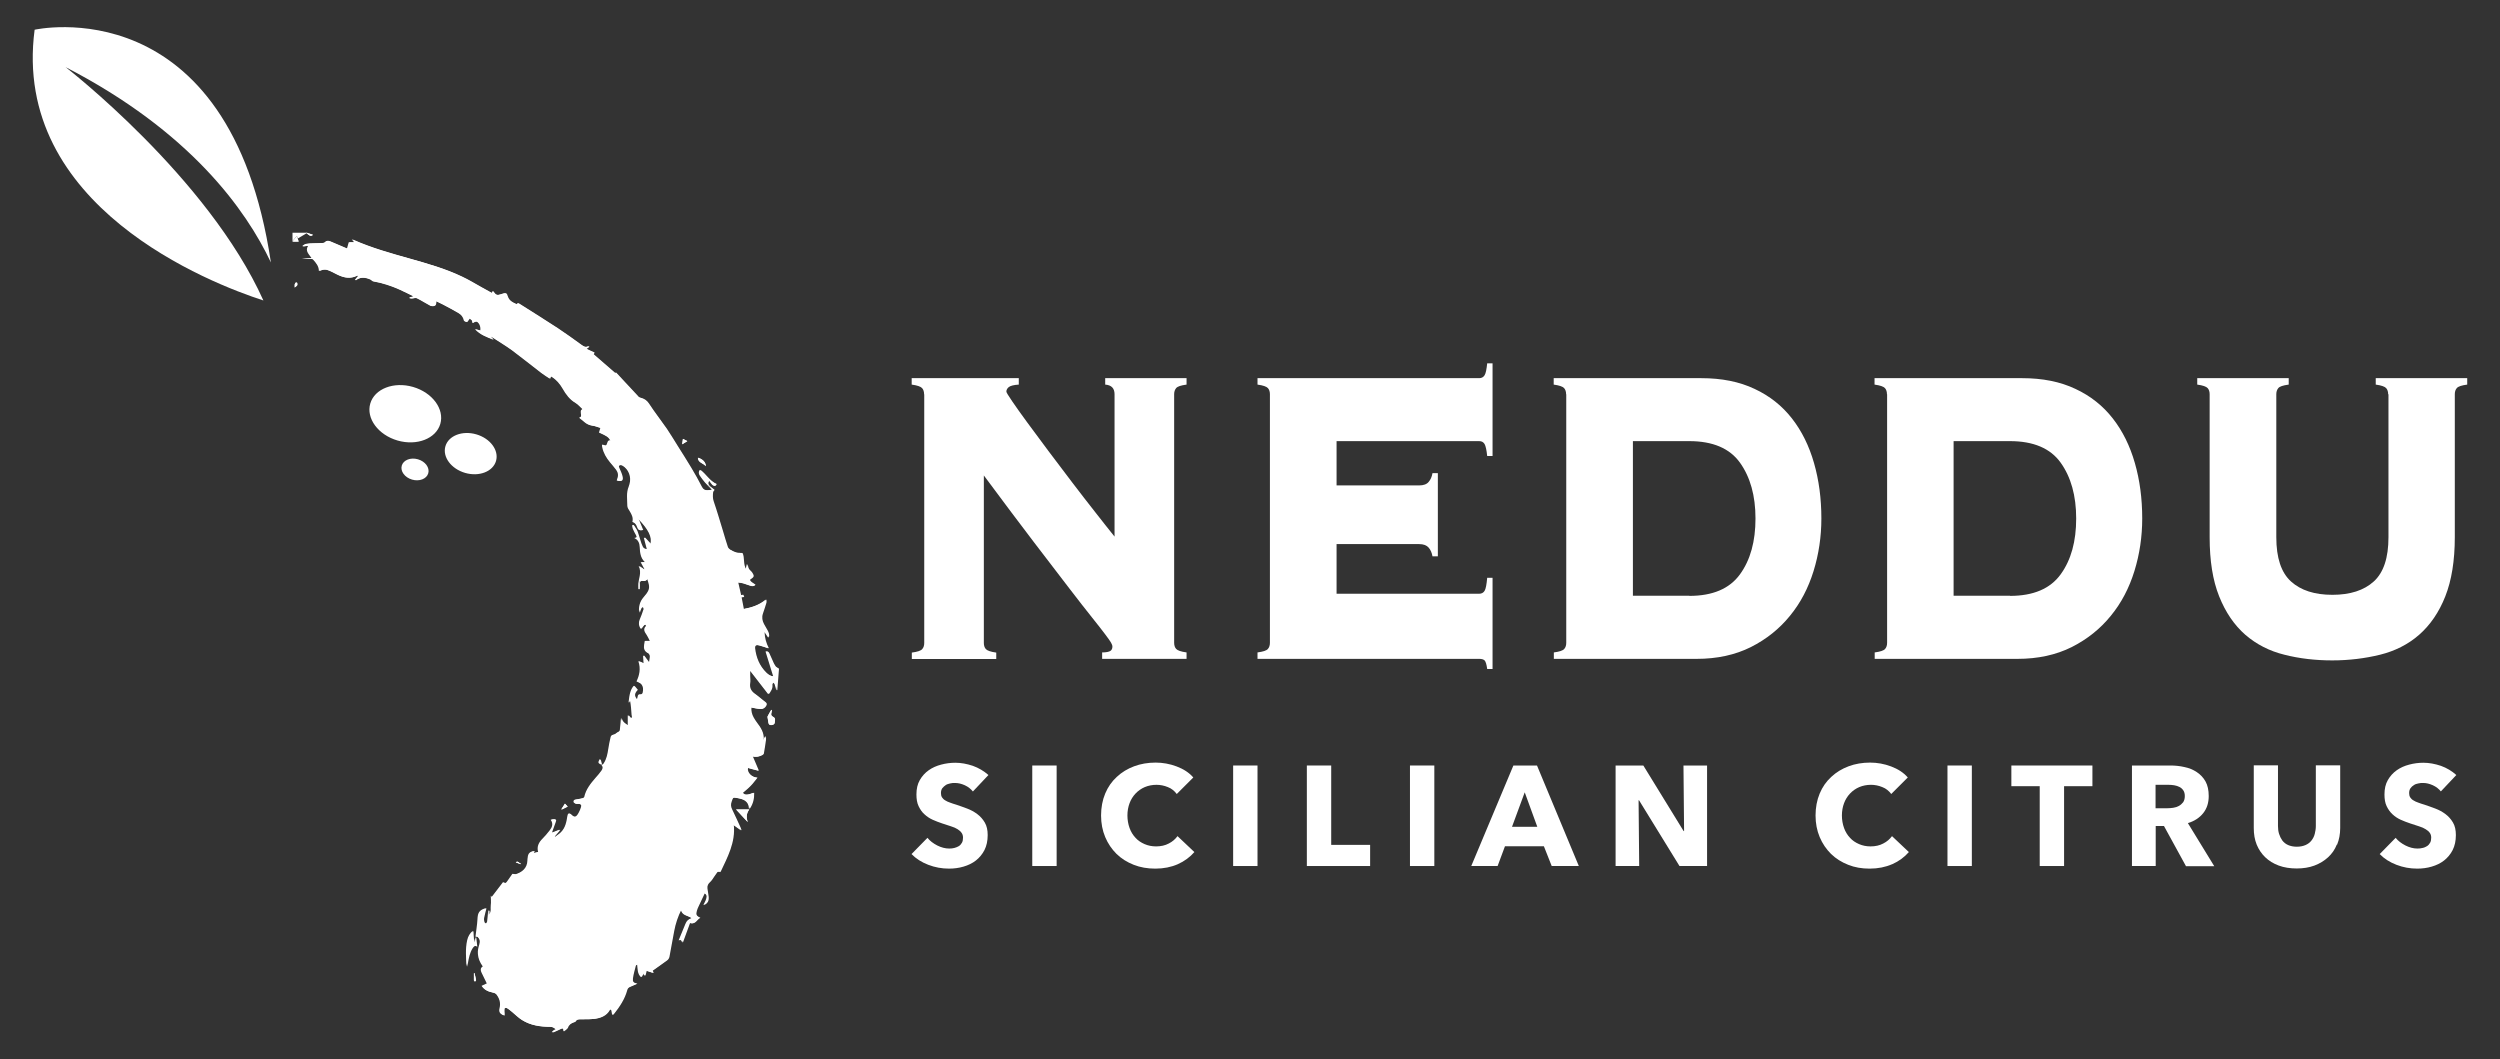
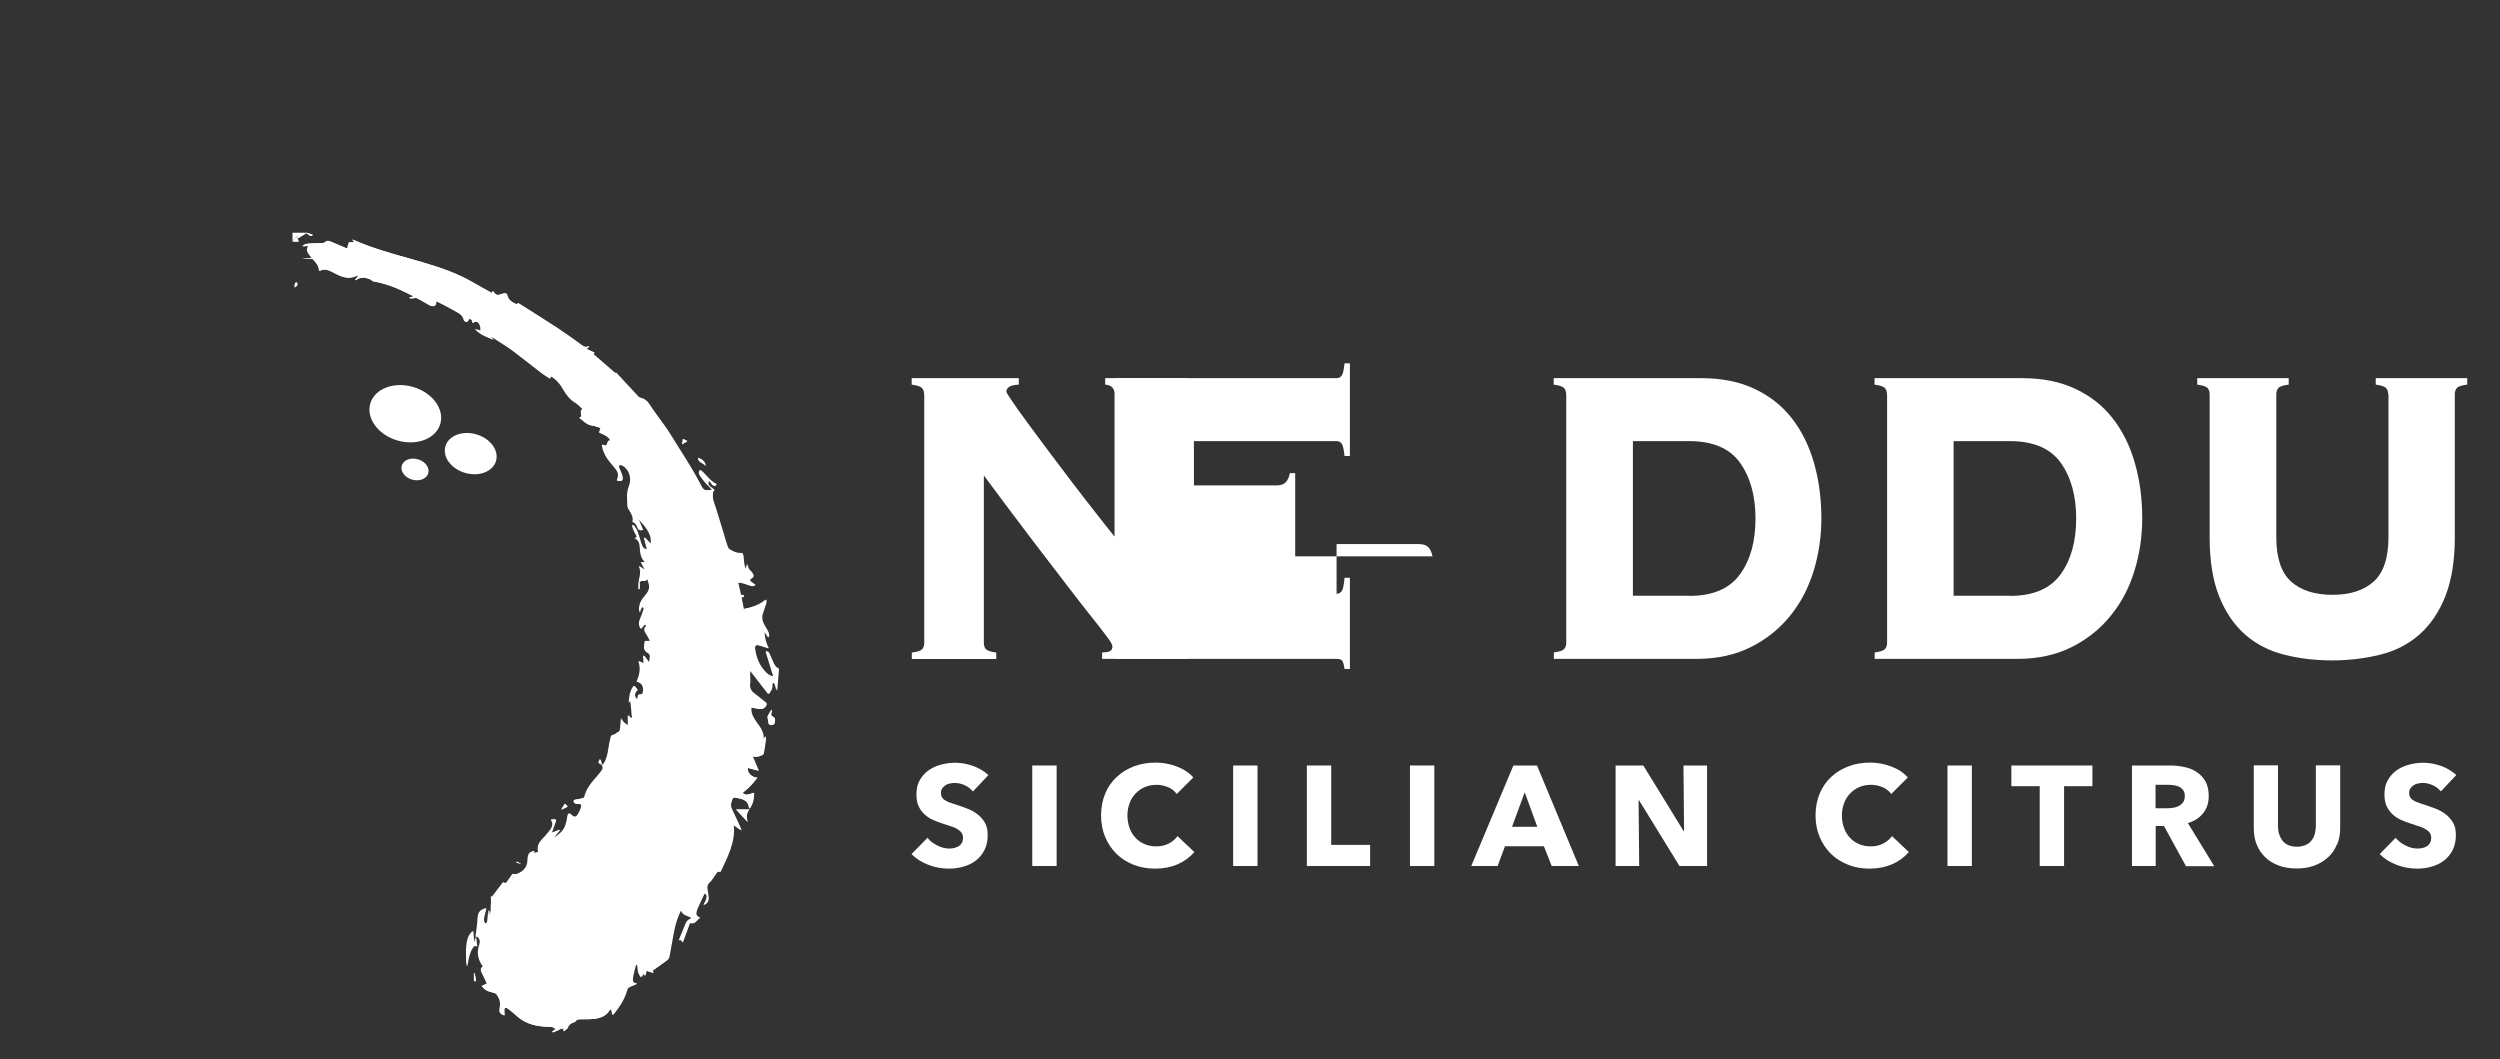
<svg xmlns="http://www.w3.org/2000/svg" viewBox="0 0 163.16 69.13" data-name="Livello 1" id="Livello_1">
  <rect x="0" y="0" width="163.16" height="69.13" fill="#333333" stroke="none" />
  <defs>
    <style>
      .cls-1 {
        fill: #fff;
        stroke-width: 0px;
      }
    </style>
  </defs>
  <g>
    <path d="M60.31,25.73c0-.16-.04-.3-.13-.4s-.31-.18-.68-.23v-.42h6.99v.42c-.33.02-.55.08-.65.16s-.16.18-.16.3c0,.05.12.25.38.63.25.37.58.83.99,1.39.41.56.87,1.18,1.38,1.86.51.68,1.03,1.37,1.55,2.05.52.68,1.02,1.33,1.51,1.95.48.62.9,1.14,1.25,1.58v-9.29c0-.39-.2-.6-.61-.63v-.42h5.31v.42c-.37.05-.59.12-.68.23s-.13.24-.13.4v16.22c0,.16.04.3.13.4.09.1.31.18.68.23v.42h-5.51v-.42c.27,0,.45-.04.54-.1s.13-.16.13-.28c0-.07-.03-.16-.09-.26-.06-.1-.18-.28-.38-.54-.19-.26-.48-.62-.86-1.1s-.88-1.11-1.49-1.91c-.62-.8-1.38-1.8-2.29-2.99-.91-1.19-2-2.65-3.28-4.37v10.93c0,.16.04.3.13.4.09.1.31.18.68.23v.42h-5.51v-.42c.37-.05.59-.12.68-.23.09-.1.13-.24.13-.4v-16.22Z" class="cls-1" />
-     <path d="M93.49,36.31c-.04-.23-.12-.42-.25-.57-.13-.15-.33-.23-.62-.23h-5.39v3.24h9.31c.15,0,.27-.06.35-.19.08-.13.13-.41.17-.85h.35v5.95h-.35c-.04-.3-.1-.49-.17-.56-.08-.07-.19-.1-.35-.1h-14.47v-.42c.37-.05.59-.12.68-.23.09-.1.13-.24.13-.4v-16.22c0-.16-.04-.3-.13-.4s-.31-.18-.68-.23v-.42h14.47c.15,0,.27-.06.35-.19.08-.13.13-.39.17-.78h.35v6.05h-.35c-.04-.39-.1-.66-.17-.78-.08-.13-.19-.19-.35-.19h-9.31v2.89h5.39c.29,0,.5-.08.62-.23.13-.15.21-.34.25-.57h.35v5.43h-.35Z" class="cls-1" />
+     <path d="M93.49,36.31c-.04-.23-.12-.42-.25-.57-.13-.15-.33-.23-.62-.23h-5.39v3.24c.15,0,.27-.06.35-.19.08-.13.13-.41.17-.85h.35v5.95h-.35c-.04-.3-.1-.49-.17-.56-.08-.07-.19-.1-.35-.1h-14.47v-.42c.37-.05.59-.12.68-.23.09-.1.13-.24.13-.4v-16.22c0-.16-.04-.3-.13-.4s-.31-.18-.68-.23v-.42h14.47c.15,0,.27-.06.35-.19.08-.13.13-.39.17-.78h.35v6.05h-.35c-.04-.39-.1-.66-.17-.78-.08-.13-.19-.19-.35-.19h-9.31v2.89h5.39c.29,0,.5-.08.62-.23.13-.15.21-.34.25-.57h.35v5.43h-.35Z" class="cls-1" />
    <path d="M102.21,25.73c0-.16-.04-.3-.13-.4s-.31-.18-.68-.23v-.42h9.63c1.33,0,2.49.23,3.48.7.99.46,1.8,1.11,2.44,1.93.64.82,1.12,1.79,1.44,2.91.32,1.11.48,2.32.48,3.62,0,1.18-.17,2.33-.51,3.43-.34,1.1-.85,2.08-1.54,2.92-.69.85-1.54,1.53-2.55,2.04-1.02.51-2.2.77-3.55.77h-9.31v-.42c.37-.05.59-.12.68-.23.09-.1.13-.24.13-.4v-16.22ZM110.25,38.89c1.53,0,2.63-.47,3.31-1.41.68-.94,1.01-2.15,1.01-3.64s-.34-2.7-1.01-3.64-1.78-1.41-3.31-1.41h-3.68v10.09h3.68Z" class="cls-1" />
    <path d="M123.15,25.73c0-.16-.04-.3-.13-.4s-.31-.18-.68-.23v-.42h9.63c1.33,0,2.49.23,3.48.7.99.46,1.8,1.11,2.44,1.93.64.82,1.12,1.79,1.44,2.91.32,1.11.48,2.32.48,3.62,0,1.18-.17,2.33-.51,3.43-.34,1.1-.85,2.08-1.54,2.92-.69.85-1.54,1.53-2.55,2.04-1.02.51-2.2.77-3.55.77h-9.31v-.42c.37-.05.59-.12.68-.23.09-.1.13-.24.13-.4v-16.22ZM131.18,38.89c1.53,0,2.63-.47,3.31-1.41.68-.94,1.01-2.15,1.01-3.64s-.34-2.7-1.01-3.64-1.78-1.41-3.31-1.41h-3.68v10.09h3.68Z" class="cls-1" />
    <path d="M155.86,25.73c0-.16-.04-.3-.13-.4s-.31-.18-.68-.23v-.42h5.97v.42c-.37.05-.59.12-.68.23-.09.1-.13.24-.13.4v9.33c0,1.53-.21,2.82-.62,3.86s-.99,1.88-1.71,2.51c-.72.63-1.58,1.06-2.55,1.3-.98.24-2.02.37-3.12.37s-2.14-.12-3.12-.37c-.98-.24-1.83-.68-2.55-1.3-.72-.63-1.29-1.46-1.71-2.51s-.62-2.33-.62-3.86v-9.33c0-.16-.04-.3-.13-.4s-.31-.18-.68-.23v-.42h5.97v.42c-.37.05-.59.12-.68.23s-.13.24-.13.4v9.33c0,1.35.32,2.31.96,2.89s1.54.87,2.7.87,2.06-.29,2.7-.87c.64-.58.96-1.54.96-2.89v-9.33Z" class="cls-1" />
  </g>
  <g>
    <path d="M63.5,51.66c-.14-.17-.31-.31-.53-.41-.22-.1-.43-.15-.64-.15-.11,0-.21,0-.32.03s-.21.05-.29.11-.16.12-.22.2c-.06.08-.09.19-.09.32,0,.11.02.2.07.28.05.07.11.14.2.19.09.06.2.11.32.15.12.05.26.09.42.14.22.07.45.16.7.25.24.09.46.21.66.36.2.15.36.33.49.55.13.22.19.49.19.82,0,.38-.07.7-.21.98-.14.27-.33.5-.56.68s-.5.31-.81.4c-.3.09-.62.13-.94.13-.47,0-.92-.08-1.36-.25s-.8-.4-1.09-.7l1.04-1.06c.16.2.37.36.64.5.26.13.52.2.78.2.12,0,.23-.01.34-.04s.21-.07.29-.12c.08-.05.15-.13.2-.22.05-.09.07-.2.07-.33,0-.12-.03-.23-.09-.31-.06-.09-.15-.17-.26-.24-.11-.07-.26-.14-.43-.19-.17-.06-.36-.12-.58-.19-.21-.07-.42-.15-.62-.24-.2-.09-.38-.21-.54-.36-.16-.14-.28-.32-.38-.53s-.14-.46-.14-.76c0-.37.07-.68.22-.94.15-.26.34-.47.58-.64.24-.17.51-.29.82-.37.3-.08.61-.12.92-.12.37,0,.75.07,1.14.2.39.14.72.34,1.02.6l-1.01,1.07Z" class="cls-1" />
    <path d="M67.37,56.52v-6.56h1.59v6.56h-1.59Z" class="cls-1" />
    <path d="M76.87,56.4c-.43.19-.92.29-1.47.29-.51,0-.98-.08-1.41-.25-.43-.17-.8-.4-1.12-.71-.31-.31-.56-.67-.74-1.1-.18-.43-.27-.9-.27-1.41s.09-1,.27-1.43.43-.79.76-1.09c.32-.3.7-.53,1.13-.69.43-.16.9-.24,1.4-.24.46,0,.92.08,1.37.25s.81.4,1.09.72l-1.08,1.08c-.15-.2-.34-.36-.58-.45-.24-.1-.49-.15-.74-.15-.28,0-.53.05-.77.15-.23.1-.43.24-.6.42s-.3.39-.39.63c-.09.24-.14.51-.14.8s.05.57.14.82.22.46.39.64c.16.18.36.31.59.41.23.1.48.15.75.15.31,0,.59-.06.83-.19.24-.12.42-.28.57-.48l1.1,1.04c-.29.33-.65.6-1.08.79Z" class="cls-1" />
    <path d="M80.48,56.52v-6.56h1.59v6.56h-1.59Z" class="cls-1" />
    <path d="M85.29,56.52v-6.56h1.59v5.18h2.54v1.38h-4.14Z" class="cls-1" />
    <path d="M92.02,56.52v-6.56h1.59v6.56h-1.59Z" class="cls-1" />
    <path d="M101.27,56.52l-.51-1.29h-2.54l-.48,1.29h-1.72l2.75-6.56h1.54l2.73,6.56h-1.76ZM99.51,51.71l-.83,2.25h1.65l-.82-2.25Z" class="cls-1" />
    <path d="M109.61,56.52l-2.64-4.29h-.03l.04,4.29h-1.54v-6.56h1.81l2.63,4.28h.03l-.04-4.28h1.54v6.56h-1.8Z" class="cls-1" />
    <path d="M123.49,56.4c-.43.19-.92.29-1.47.29-.51,0-.98-.08-1.4-.25-.43-.17-.8-.4-1.12-.71-.31-.31-.56-.67-.74-1.1s-.27-.9-.27-1.41.09-1,.27-1.43.43-.79.76-1.09c.32-.3.7-.53,1.13-.69.43-.16.9-.24,1.4-.24.46,0,.92.08,1.37.25s.81.4,1.09.72l-1.08,1.08c-.15-.2-.34-.36-.58-.45-.24-.1-.49-.15-.74-.15-.28,0-.53.05-.77.15-.23.1-.43.24-.6.42-.17.18-.3.39-.39.63-.09.24-.14.51-.14.8s.05.57.14.82c.09.25.22.46.39.64.16.18.36.31.59.41.23.1.48.15.75.15.31,0,.59-.06.83-.19.24-.12.42-.28.57-.48l1.1,1.04c-.29.33-.65.6-1.08.79Z" class="cls-1" />
    <path d="M127.1,56.52v-6.56h1.59v6.56h-1.59Z" class="cls-1" />
    <path d="M134.71,51.31v5.21h-1.59v-5.21h-1.85v-1.35h5.29v1.35h-1.85Z" class="cls-1" />
    <path d="M142.66,56.52l-1.43-2.61h-.54v2.61h-1.55v-6.56h2.5c.31,0,.62.03.92.1.3.06.57.17.81.33s.43.36.57.61c.14.25.21.57.21.95,0,.45-.12.82-.36,1.12-.24.3-.57.52-1,.65l1.72,2.81h-1.85ZM142.59,51.96c0-.15-.03-.28-.1-.38-.07-.1-.15-.17-.25-.22-.1-.05-.22-.09-.34-.11-.13-.02-.25-.03-.37-.03h-.85v1.53h.75c.13,0,.26-.01.4-.03s.26-.06.37-.12.2-.14.28-.24c.07-.1.11-.24.11-.41Z" class="cls-1" />
    <path d="M152.51,55.12c-.13.33-.32.6-.57.83-.25.23-.55.41-.89.54-.35.13-.74.19-1.16.19s-.82-.06-1.17-.19c-.35-.13-.64-.31-.88-.54-.24-.23-.43-.51-.56-.83-.13-.32-.19-.68-.19-1.08v-4.09h1.58v3.96c0,.18.02.35.07.51.05.16.12.3.21.43.1.13.22.23.38.3.16.07.35.11.57.11s.41-.04.57-.11c.16-.07.29-.17.39-.3.1-.13.17-.27.21-.43.04-.16.07-.33.07-.51v-3.96h1.59v4.09c0,.4-.07.76-.2,1.08Z" class="cls-1" />
    <path d="M159.31,51.66c-.14-.17-.31-.31-.53-.41-.22-.1-.43-.15-.63-.15-.11,0-.21,0-.32.03-.11.02-.21.05-.29.11-.09.05-.16.12-.22.2-.06.08-.09.19-.09.32,0,.11.02.2.07.28.05.07.11.14.2.19.09.06.2.11.32.15.12.05.26.09.42.14.22.07.45.16.7.25.24.09.46.21.66.36.2.15.36.33.49.55.13.22.19.49.19.82,0,.38-.07.7-.21.98-.14.27-.33.5-.56.68s-.5.31-.81.4c-.3.09-.62.13-.94.13-.47,0-.92-.08-1.36-.25s-.8-.4-1.09-.7l1.04-1.06c.16.2.37.36.64.5.26.13.52.2.78.2.12,0,.23-.01.34-.04.11-.02.21-.07.29-.12.08-.05.15-.13.2-.22.05-.09.07-.2.07-.33,0-.12-.03-.23-.09-.31-.06-.09-.15-.17-.27-.24-.11-.07-.26-.14-.43-.19-.17-.06-.36-.12-.58-.19-.21-.07-.42-.15-.62-.24-.2-.09-.38-.21-.54-.36s-.28-.32-.38-.53c-.1-.21-.14-.46-.14-.76,0-.37.07-.68.22-.94.15-.26.34-.47.58-.64s.51-.29.82-.37c.3-.08.61-.12.92-.12.37,0,.75.07,1.14.2.39.14.72.34,1.01.6l-1.01,1.07Z" class="cls-1" />
  </g>
  <g>
    <path d="M19.09,15.77h.4c-.03-.12-.07-.24-.11-.37-.1.12-.2.23-.29.34,0-.18,0-.36,0-.55.29,0,.57,0,.86,0,.07.05.14.09.2.14.1.09.19.08.28,0-.13-.05-.26-.09-.38-.13M36.16,67.36c.15-.07.31-.13.46-.21.12-.06.2-.07.2.16.11-.1.22-.16.25-.24.07-.2.22-.29.39-.35.04-.01.09-.02.11-.05.1-.17.25-.15.41-.15.26,0,.52,0,.78-.02.43-.05.82-.18,1.05-.59.01-.02.06-.05.07-.04.03.02.06.05.07.09.02.08.03.17.05.27.04-.03.06-.03.06-.04.38-.48.72-.98.88-1.58.03-.11.09-.16.18-.2.16-.06.31-.14.48-.21-.26-.06-.32-.12-.29-.36.04-.28.12-.55.19-.82,0-.03.07-.05.13-.08.04.31.01.61.25.83.05-.09.09-.17.14-.25.03.06.05.1.07.14.01,0,.03,0,.04,0,.03-.1.05-.2.08-.31.15.05.29.09.46.15-.03-.07-.05-.11-.07-.15.32-.23.64-.45.95-.68.07-.05.12-.14.14-.22.11-.56.2-1.12.31-1.68.09-.48.24-.95.48-1.42.06.42.46.39.7.57-.22.09-.3.16-.4.38-.15.36-.3.72-.44,1.07.1-.05.18-.03.23.14.16-.45.32-.86.47-1.28.36.13.44-.22.67-.33-.26-.12-.3-.21-.23-.46.03-.1.07-.2.12-.3.13-.29.27-.57.4-.85.14.06.2.17.14.36-.04.14-.13.28-.19.42.24-.12.33-.27.3-.56-.02-.18-.06-.35-.08-.53-.02-.16.04-.3.17-.41.05-.05.1-.1.14-.16.11-.16.22-.33.34-.49.03-.04.11-.03.17-.04.01.01.02.03.03.04.46-.98.99-1.94.87-3.09.16.11.32.23.51.36-.03-.07-.04-.12-.06-.17-.18-.39-.36-.79-.55-1.18-.09-.18-.11-.33-.04-.52.1-.29.09-.3.39-.24.39.07.77.17.79.71.23-.34.3-.68.29-1.05-.42.16-.62.16-.73,0,.17-.15.35-.29.51-.46.16-.16.29-.35.44-.53-.37,0-.7-.35-.62-.64.23.06.47.12.71.19-.13-.31-.27-.62-.4-.94.24.07.44.02.64-.09.03-.02.07-.05.08-.08.05-.29.1-.59.14-.89.01-.07,0-.15,0-.26-.07.12-.11.19-.15.27.05-.48-.19-.83-.45-1.17-.07-.1-.14-.2-.2-.31-.12-.21-.17-.44-.15-.66.22.04.42.09.62.1.15.01.27-.07.35-.21.05-.09.05-.16-.04-.23-.23-.17-.44-.37-.67-.53-.26-.18-.39-.39-.34-.71.03-.15,0-.32,0-.47,0-.1,0-.2,0-.3l.05-.03c.39.5.79,1.01,1.17,1.51.12-.17.27-.36.23-.62,0-.04.04-.1.07-.15.04.04.1.07.12.12.05.13.07.26.11.39,0,0,.01,0,.02,0,.04-.48.07-.96.11-1.4-.1-.07-.19-.1-.23-.17-.08-.11-.13-.23-.18-.35-.08-.16-.14-.33-.22-.49-.04-.07-.1-.14-.2-.11.17.54.33,1.07.5,1.62-.22,0-.36-.12-.49-.24-.45-.44-.67-.99-.74-1.61-.01-.13.06-.21.19-.19.15.02.29.08.44.12.08.02.16.05.27.09-.18-.35-.27-.69-.28-1.04.01,0,.03-.01.04-.02.08.12.16.23.24.36.05-.17,0-.32-.07-.45-.08-.15-.17-.29-.25-.44-.11-.21-.15-.43-.07-.67.08-.24.16-.47.23-.71.02-.07,0-.14,0-.21-.44.37-.94.52-1.47.62-.05-.27-.1-.52-.15-.77.06,0,.11-.01.17-.02-.02-.05-.03-.1-.05-.14-.06,0-.1.01-.15.02-.06-.27-.12-.52-.19-.83.14.02.25.03.36.06.17.05.34.12.51.17.1.03.2.01.26-.08-.09-.06-.18-.12-.26-.18-.13-.11-.12-.16.03-.24.05-.03.11-.1.11-.15,0-.08-.06-.16-.1-.23-.06-.09-.16-.15-.21-.24-.05-.08-.05-.18-.09-.31-.03.14-.05.24-.08.36-.23-.36-.09-.78-.25-1.08-.15-.01-.29,0-.4-.03-.15-.05-.29-.12-.42-.2-.06-.04-.12-.11-.14-.18-.11-.33-.21-.67-.31-1.01-.2-.65-.39-1.31-.61-1.95-.07-.2-.06-.39-.04-.58,0-.06.06-.11.1-.17-.43-.31-.48-.4-.33-.62.08.1.14.2.22.29.04.04.1.08.15.07.04,0,.07-.08.1-.12-.46-.2-.69-.65-1.06-.92-.09.13-.07.26,0,.37.1.16.22.32.35.46.13.15.28.29.44.46-.13.02-.23.04-.32.04-.17,0-.29-.05-.38-.23-.21-.42-.45-.84-.69-1.24-.28-.47-.58-.94-.87-1.4-.24-.38-.47-.77-.72-1.14-.38-.55-.8-1.08-1.17-1.65-.13-.2-.29-.31-.51-.37-.06-.02-.12-.03-.16-.07-.49-.52-.98-1.05-1.47-1.58,0,0-.02,0-.02-.01,0,.02,0,.04-.01.06-.48-.42-.96-.84-1.44-1.25.02-.04.04-.07.06-.11-.18-.08-.36-.16-.52-.24.07-.05.12-.09.17-.13,0-.02-.02-.03-.02-.05-.19.11-.33.03-.49-.09-.51-.37-1.02-.74-1.55-1.09-.81-.53-1.63-1.04-2.45-1.56-.07-.04-.14-.12-.18.02-.27-.12-.53-.22-.63-.54-.06-.22-.12-.23-.34-.15-.03,0-.06.02-.09.03-.23.08-.34.05-.48-.16-.01-.02-.03-.04-.05-.06,0,.05-.02.08-.03.15-.26-.15-.5-.28-.74-.41-.41-.23-.82-.48-1.25-.68-1.09-.52-2.24-.84-3.39-1.17-1.25-.35-2.5-.7-3.7-1.23-.01,0-.03,0-.06-.02.05.06.08.1.15.18h-.35c-.04.15-.08.28-.12.42-.35-.15-.68-.29-1.01-.43-.15-.06-.29-.15-.44.01-.03.04-.1.04-.16.05-.19.01-.38.01-.56.02-.17,0-.35.02-.52.04-.07.01-.14.08-.21.12,0,.01.01.03.02.04.11-.01.22-.03.35-.04-.22.36.07.55.22.8h-.63c.2.03.4.03.6.05.05,0,.11.02.13.05.18.22.38.43.38.74.3-.12.45-.12.75.02.16.07.31.16.46.23.41.21.83.28,1.26.06.01,0,.03,0,.1,0-.09.11-.15.19-.22.27l.03.03c.31-.24.64-.2.97-.05.06.03.11.11.18.12.61.1,1.19.29,1.75.55.3.14.6.29.89.43-.09.02-.18.05-.26.07,0,.02,0,.03,0,.05.04,0,.08.02.12.02.12,0,.26-.06.35-.02.31.15.6.34.9.5.07.04.22.03.28-.03.06-.05.05-.18.07-.28.15.07.3.14.45.22.35.19.7.37,1.04.57.17.1.29.26.34.47.01.05.11.09.17.11.01,0,.06-.07.09-.11.03-.04.06-.09.09-.13.06.04.12.08.17.13.03.04.02.1.03.17.07-.04.12-.07.18-.09.03-.01.08-.02.11,0,.18.09.28.37.23.59-.1-.03-.2-.06-.35-.1.34.38.78.51,1.19.69-.06-.07-.13-.13-.19-.2.04,0,.07,0,.09.02.44.29.9.56,1.33.87.65.47,1.27.98,1.9,1.47.18.13.37.25.56.38.02-.07.03-.11.05-.16.04.02.06.03.09.05.31.19.53.45.71.77.21.37.46.7.84.93.16.1.29.25.45.4-.16.08-.11.19-.1.29,0,.1.06.23-.12.27.12.1.23.19.34.28.15.13.31.21.52.24.18.02.35.1.53.15-.04.12-.07.21-.09.3.52.23.61.29.75.53-.15-.05-.18.05-.21.15-.06.19-.1.2-.28.13-.02,0-.03-.01-.06-.02,0,.04,0,.06,0,.09,0,.04.01.07.02.11.08.36.27.66.49.94.14.17.28.33.41.5.13.18.16.38.07.59-.01.04-.02.07-.03.11.29.09.4,0,.33-.28-.04-.17-.12-.34-.19-.5-.03-.08-.09-.16,0-.21.06-.03.16-.02.22.01.42.25.61.76.47,1.22-.02.05-.03.11-.05.16-.17.4-.09.83-.09,1.25,0,.12.09.24.16.36.13.21.24.43.17.69.18.06.25.19.31.35.06.18.15.23.35.18-.1-.24-.19-.47-.31-.75.69.69.96,1.24.82,1.66-.13-.14-.26-.28-.38-.41-.01,0-.03.01-.04.02.06.24.13.47.19.72-.18.02-.26-.06-.31-.16-.06-.12-.1-.24-.14-.37-.07-.21-.12-.42-.2-.63-.06-.15-.17-.27-.25-.41-.02,0-.04.02-.06.03.02.09.04.18.07.27.06.13.13.24.19.37.05.11.05.19-.12.18.28.12.35.35.36.6.02.35.04.69.34.98h-.28c.09.16.17.31.25.46l-.04.02c-.11-.08-.23-.16-.34-.23.11.22.11.43.07.65-.03.16-.07.32-.09.48-.02.12,0,.25,0,.38.02,0,.03,0,.05,0,0-.13,0-.25,0-.38,0-.11.07-.18.19-.16.13.03.24,0,.33-.14.09.26.19.51.09.75-.07.17-.2.32-.32.46-.25.28-.33.61-.29,1,.04-.12.07-.21.11-.29.02-.04.09-.06.13-.09.02.05.07.11.05.16-.08.24-.15.47-.26.7-.07.15-.07.38.08.58.06-.09.12-.18.19-.25.02-.02.08-.02.12-.02.01,0,.03.07.02.09-.21.22-.06.4.06.59.07.11.13.24.2.38h-.33c-.01.08-.03.16-.04.23-.05.25,0,.45.26.57.06.03.11.13.11.2,0,.13-.03.26-.06.43-.14-.19-.25-.33-.35-.47,0,0-.02,0-.03.01,0,.16.02.32.03.5-.12-.05-.21-.1-.34-.15.17.49.07.93-.12,1.32.11.06.23.1.3.17.15.17.15.38.1.58-.01.05-.1.12-.14.11-.16-.04-.17.06-.19.16-.01.06-.03.11-.05.18-.22-.24-.22-.4.02-.65-.07-.09-.15-.17-.22-.26-.19.21-.28.5-.34,1.1.04-.05.07-.09.1-.14.06.32.08.63.1.94,0,.07.06.19-.06.2-.05,0-.1-.1-.15-.15,0,0-.02,0-.04-.02v.66c-.22-.13-.4-.25-.44-.49-.02.11-.02.21-.03.31,0,.1-.02.2-.03.3-.02.11.02.24-.13.3-.11.05-.2.17-.31.18-.12.01-.16.07-.18.16-.06.25-.11.51-.15.76-.05.34-.11.67-.3.95-.03.05-.09.08-.14.13-.03-.13-.07-.26-.11-.41-.12.24-.12.26.07.36.02,0,.03.04.04.05.12.13.06.26-.02.37-.11.16-.24.3-.37.45-.32.37-.63.75-.74,1.25,0,.03-.06.07-.11.08-.15.04-.31.07-.47.09-.1.01-.14.08-.12.16,0,.04.07.09.13.11.06.02.13,0,.2.01.14,0,.2.07.16.21-.04.13-.09.26-.16.38-.16.29-.29.34-.51.11-.12-.12-.2-.08-.22.09-.06.39-.14.78-.43,1.07-.12.12-.26.21-.4.31-.01-.02-.03-.03-.04-.05.12-.14.23-.27.35-.41,0,0,0-.01-.01-.02-.16.06-.32.13-.48.19-.01,0-.02-.02-.04-.03.08-.21.15-.43.23-.64.07-.19.05-.22-.15-.2-.03,0-.07.02-.12.03.19.26.09.49-.07.7-.14.19-.3.36-.46.53-.24.25-.39.51-.29.87-.11.03-.22.05-.34.08.03-.06.05-.1.08-.14-.28.03-.39.15-.42.42,0,.07-.02.13-.02.2,0,.51-.37.77-.75.89-.06.02-.13,0-.23-.02-.1.14-.22.32-.35.5-.06.09-.13.15-.26.04-.25.33-.5.66-.75.98-.01-.03-.04-.07-.05-.1,0,.21.02.42,0,.62-.02.2.07.42-.13.63v-.27s-.03,0-.04,0c-.02.24-.04.48-.07.72,0,.05-.06.09-.09.14-.05-.04-.12-.07-.13-.12-.03-.09-.04-.19-.02-.29.04-.21.1-.41.15-.61-.44.13-.53.28-.54.74-.01.38-.08.76-.13,1.14-.03.12-.06.24-.09.36-.01,0-.03,0-.04,0-.02-.25-.04-.5-.05-.75-.19.17-.3.35-.36.61-.13.57-.07,1.14-.05,1.72.02-.08.04-.17.05-.25.06-.34.12-.67.31-.97.04-.06.09-.12.15-.14.05-.02.12.03.15.04-.02-.2-.05-.41-.07-.62.04-.01.08-.02.1-.03.18.15.21.32.15.53-.06.2-.11.41-.09.62.02.3.14.57.32.81-.16.11-.15.25-.09.39.11.24.23.47.35.72-.11.05-.22.1-.34.16.16.25.38.36.65.41.11.02.25.06.31.14.2.27.3.57.21.92-.06.23.03.37.29.45,0-.05,0-.1,0-.15,0-.06-.02-.12-.01-.18,0-.06,0-.15.04-.16.05-.02.13,0,.18.03.11.07.21.16.31.24.21.17.41.38.64.52.56.35,1.19.44,1.83.44.15,0,.26.06.38.17-.06.03-.11.05-.15.08-.04.03-.07.08-.1.11M48.9,52.83h-.86c.27.29.51.56.76.82-.1-.3-.09-.57.1-.82ZM50.38,46.35s-.04-.01-.05-.02c-.02.04-.05.08-.07.12-.06.1-.11.21-.17.31,0,.02,0,.04,0,.06.02.12.04.24.06.36.02.11.09.15.2.14.11-.02.2-.05.21-.18.01-.13.06-.27-.1-.35-.13-.06-.16-.15-.12-.27.02-.05.02-.11.03-.17ZM46.06,30.42c0-.29-.26-.48-.51-.55,0,.03,0,.05,0,.07.06.26.33.28.5.47ZM30.97,63.51h-.04c0,.16,0,.32,0,.47,0,.03.04.05.07.08.02-.03.07-.07.07-.09-.03-.15-.06-.31-.1-.46ZM36.87,52.45c-.09.15-.16.25-.23.36l.03.02c.11-.06.23-.12.38-.19-.06-.07-.11-.11-.18-.19ZM44.85,28.79c-.11-.05-.19-.1-.28-.14-.02.12-.03.22-.05.35.11-.07.22-.13.33-.2ZM19.23,18.77c.08-.07.14-.1.17-.15.02-.04,0-.11,0-.16,0-.01-.07-.03-.09-.02-.03.03-.06.07-.07.12-.01.05,0,.11,0,.21ZM33.98,56.4s0-.03.01-.04c-.12,0-.17-.21-.33-.08.11.04.21.08.32.12Z" class="cls-1" />
    <path d="M36.01,67.36s.06-.08.1-.11c.04-.03.09-.05.15-.08-.12-.11-.23-.17-.38-.17-.65,0-1.28-.09-1.83-.44-.23-.14-.43-.35-.64-.52-.1-.08-.2-.17-.31-.24-.05-.03-.13-.05-.18-.03-.03.01-.04.11-.04.16,0,.06.01.12.01.18,0,.05,0,.1,0,.15-.26-.08-.35-.22-.29-.45.09-.35,0-.65-.21-.92-.06-.08-.2-.11-.31-.14-.26-.06-.49-.16-.65-.41.12-.06.23-.11.34-.16-.12-.25-.24-.48-.35-.72-.06-.14-.08-.28.09-.39-.18-.24-.3-.51-.32-.81-.02-.22.03-.42.09-.62.07-.21.03-.38-.15-.53-.03,0-.07.02-.1.03h0c.04-.38.11-.75.13-1.13.02-.45.11-.61.54-.74-.05.2-.11.4-.15.61-.02.09,0,.2.02.29.01.05.09.08.13.12.03-.05.08-.09.09-.14.03-.24.05-.48.07-.72.01,0,.03,0,.04,0v.27c.19-.21.1-.43.13-.63.03-.2,0-.41,0-.62.02.03.04.07.05.1.25-.33.5-.65.75-.98.13.11.2.05.26-.04.13-.18.25-.36.35-.5.1,0,.17.04.23.02.38-.12.74-.38.75-.89,0-.07.01-.13.02-.2.02-.26.14-.38.42-.42-.02.04-.05.09-.08.14.12-.03.22-.05.34-.08-.1-.36.05-.63.29-.87.16-.17.32-.34.46-.53.16-.21.26-.43.07-.7.05-.01.08-.02.12-.03.19-.02.22.01.15.2-.08.21-.15.43-.23.64.01,0,.02.02.04.03.16-.06.32-.13.48-.19,0,0,0,.01.01.02-.12.14-.23.27-.35.41.01.02.03.03.04.05.13-.1.28-.19.4-.31.3-.29.37-.68.43-1.07.03-.17.1-.21.22-.09.23.23.36.17.51-.11.07-.12.12-.25.16-.38.04-.14-.02-.2-.16-.21-.07,0-.14,0-.2-.01-.05-.02-.12-.07-.13-.11-.01-.08.02-.14.12-.16.16-.02.31-.05.47-.09.04,0,.1-.05.11-.08.11-.5.42-.88.74-1.25.13-.15.26-.29.37-.45.08-.11.14-.24.02-.37h0s.11-.07.14-.12c.19-.29.25-.62.3-.95.04-.26.09-.51.15-.76.02-.08.06-.14.18-.16.11-.01.2-.13.31-.18.15-.06.11-.19.13-.3.01-.1.02-.2.03-.3,0-.1.02-.2.03-.31.04.24.22.37.44.49v-.66s.03.01.04.02c.05.05.11.15.15.15.13,0,.07-.13.06-.2-.02-.31-.04-.62-.1-.94-.03.04-.06.09-.1.14.06-.6.15-.89.34-1.1.07.09.15.18.22.26-.24.26-.24.41-.02.65.02-.06.04-.12.05-.18.02-.1.03-.2.19-.16.04,0,.13-.06.14-.11.05-.2.05-.42-.1-.58-.07-.08-.18-.11-.3-.17.19-.39.29-.83.12-1.32.13.06.22.1.34.15-.01-.18-.02-.34-.03-.5,0,0,.02,0,.03-.01.11.14.21.29.35.47.02-.17.06-.3.06-.43,0-.07-.06-.17-.11-.2-.26-.12-.3-.32-.26-.57.01-.07.03-.15.04-.23h.33c-.07-.14-.13-.27-.2-.38-.12-.19-.27-.36-.06-.59.01-.01,0-.08-.02-.09-.04,0-.1,0-.12.02-.07.07-.12.16-.19.25-.15-.2-.14-.43-.08-.58.1-.23.18-.46.26-.7.01-.04-.03-.1-.05-.16-.05.03-.11.05-.13.09-.05.08-.07.17-.11.29-.04-.4.05-.72.29-1,.12-.14.25-.29.32-.46.1-.24,0-.49-.09-.75-.08.14-.19.17-.33.14-.12-.03-.19.04-.19.16,0,.13,0,.25,0,.38-.02,0-.03,0-.05,0,0-.13-.01-.25,0-.38.02-.16.06-.32.09-.48.04-.22.04-.44-.07-.65.11.08.23.16.34.23l.04-.02c-.08-.15-.16-.3-.25-.46h.28c-.3-.29-.32-.63-.34-.98-.01-.25-.09-.48-.36-.6.17,0,.18-.08.12-.18-.06-.12-.14-.24-.19-.37-.04-.08-.05-.18-.07-.27.02,0,.04-.02.06-.03.09.14.19.26.25.41.08.2.13.42.2.63.04.13.09.25.14.37.05.1.13.18.31.16-.07-.25-.13-.48-.19-.72.01,0,.03-.01.04-.02.12.13.25.27.38.41.14-.42-.13-.97-.82-1.66.11.28.21.51.31.75-.2.04-.29,0-.35-.18-.05-.16-.13-.29-.31-.35.07-.26-.04-.48-.17-.69-.07-.11-.16-.24-.16-.36,0-.42-.08-.84.09-1.25.02-.05.03-.11.05-.16.14-.46-.05-.98-.47-1.22-.06-.03-.16-.04-.22-.01-.09.05-.04.13,0,.21.07.16.15.33.19.5.07.28-.04.37-.33.28.01-.04.02-.07.03-.11.09-.21.06-.41-.07-.59-.13-.17-.27-.33-.41-.5-.23-.28-.41-.58-.49-.94,0-.03-.01-.07-.02-.11,0-.02,0-.05,0-.09.03,0,.05.01.06.02.17.08.22.06.28-.13.03-.1.06-.2.21-.15-.14-.24-.23-.3-.75-.53.03-.09.06-.18.09-.3-.18-.05-.35-.13-.53-.15-.2-.03-.37-.11-.52-.24-.11-.09-.22-.18-.34-.28.18-.04.13-.17.12-.27,0-.1-.05-.21.1-.29-.16-.14-.28-.3-.45-.4-.38-.22-.63-.56-.84-.93-.18-.31-.4-.58-.71-.77-.02-.02-.05-.03-.09-.05-.02.05-.03.1-.05.16-.19-.13-.38-.24-.56-.38-.64-.49-1.26-.99-1.9-1.47-.43-.31-.88-.58-1.33-.87-.02-.02-.05-.02-.09-.02.06.07.13.13.19.2-.41-.17-.84-.31-1.19-.69.14.04.25.07.35.1.05-.22-.05-.5-.23-.59-.03-.01-.08,0-.11,0-.06.02-.11.06-.18.09-.01-.07,0-.13-.03-.17-.04-.05-.11-.09-.17-.13-.03.04-.06.09-.09.13-.03.04-.07.11-.09.11-.06-.02-.16-.06-.17-.11-.04-.21-.17-.37-.34-.47-.34-.2-.69-.39-1.04-.57-.15-.08-.3-.15-.45-.22-.02.1-.01.23-.07.28-.06.05-.21.06-.28.03-.31-.16-.59-.35-.9-.5-.09-.04-.23.01-.35.02-.04,0-.08-.01-.12-.02,0-.02,0-.03,0-.05.08-.02.16-.04.26-.07-.3-.14-.59-.3-.89-.43-.56-.25-1.14-.44-1.75-.55-.06-.01-.11-.09-.18-.12-.33-.14-.66-.18-.97.05l-.03-.03c.06-.08.13-.16.22-.27-.07,0-.09,0-.1,0-.43.22-.85.14-1.26-.06-.15-.08-.31-.16-.46-.23-.3-.14-.45-.14-.75-.02,0-.31-.19-.53-.38-.74-.03-.03-.09-.05-.13-.05-.2-.01-.4-.02-.6-.05h.63c-.16-.25-.44-.45-.22-.8-.13.02-.24.03-.35.04,0-.01-.01-.03-.02-.04.07-.04.13-.1.21-.12.17-.03.34-.04.52-.04.19-.01.38,0,.56-.02.05,0,.13-.01.16-.05.15-.16.3-.07.44-.01.33.14.67.28,1.01.43.04-.14.08-.27.12-.42h.35c-.06-.08-.1-.12-.15-.18.02,0,.04,0,.06.02,1.19.53,2.45.88,3.7,1.23,1.15.32,2.31.65,3.39,1.17.43.2.83.45,1.25.68.24.13.48.27.74.41.01-.07.02-.11.03-.15.02.02.03.04.05.06.15.21.25.24.48.16.03-.01.06-.02.09-.03.22-.07.28-.06.34.15.09.32.36.42.63.54.04-.14.12-.06.18-.02.82.52,1.64,1.03,2.45,1.56.53.35,1.04.72,1.55,1.09.15.11.29.2.49.09,0,.02.02.03.02.05-.05.04-.1.08-.17.13.17.08.34.16.52.24-.02.04-.04.07-.06.11.48.42.96.84,1.44,1.25,0-.02,0-.04.01-.06,0,0,.02,0,.02.01.49.53.98,1.05,1.47,1.58.04.04.11.06.16.07.21.06.37.17.51.37.37.56.79,1.09,1.17,1.65.25.37.48.76.72,1.14.29.47.59.93.87,1.4.24.41.48.82.69,1.24.09.18.21.24.38.23.1,0,.19-.02.32-.04-.16-.17-.31-.31-.44-.46-.13-.15-.24-.3-.35-.46-.07-.11-.1-.24,0-.37.38.27.6.72,1.06.92-.03.04-.06.12-.1.12-.05,0-.11-.03-.15-.07-.08-.09-.15-.19-.22-.29-.15.22-.1.3.33.62-.04.06-.09.11-.1.17-.02.2-.03.38.04.58.22.65.41,1.3.61,1.95.1.34.2.68.31,1.01.02.07.08.14.14.18.13.08.28.16.42.2.12.04.25.02.4.03.16.3.01.72.25,1.08.03-.12.05-.22.08-.36.04.13.04.23.09.31.05.09.15.15.21.24.05.07.1.15.1.23,0,.05-.06.12-.11.15-.15.08-.17.13-.03.24.08.07.16.12.26.18-.06.09-.16.11-.26.08-.17-.05-.34-.12-.51-.17-.11-.03-.22-.04-.36-.06.07.3.13.56.19.83.05,0,.09-.01.15-.02.01.04.03.09.05.14-.06,0-.1.01-.17.02.05.25.1.5.15.77.53-.1,1.03-.25,1.47-.62,0,.07.02.15,0,.21-.07.24-.16.47-.23.71-.08.23-.04.45.07.67.08.15.17.29.25.44.07.13.12.28.07.45-.09-.13-.17-.25-.24-.36-.01,0-.03.01-.04.02.01.35.1.69.28,1.04-.11-.04-.19-.06-.27-.09-.15-.04-.29-.1-.44-.12-.14-.02-.21.06-.19.19.07.62.29,1.17.74,1.61.13.12.27.23.49.24-.17-.55-.34-1.08-.5-1.62.1-.03.17.04.2.11.08.16.15.33.22.49.06.12.11.24.18.35.05.06.13.1.23.17-.03.45-.07.92-.11,1.4,0,0-.01,0-.02,0-.04-.13-.06-.26-.11-.39-.02-.05-.08-.08-.12-.12-.02.05-.08.1-.07.15.04.27-.12.45-.23.62-.39-.5-.78-1-1.17-1.51l-.05.03c0,.1,0,.2,0,.3,0,.16.02.32,0,.47-.05.32.08.54.34.71.23.16.44.36.67.53.1.07.1.13.04.23-.08.14-.2.22-.35.21-.2-.01-.4-.06-.62-.1-.02.22.03.44.15.66.06.11.13.21.2.31.26.34.51.69.45,1.17.04-.08.09-.15.15-.27,0,.11,0,.19,0,.26-.04.3-.09.59-.14.89,0,.03-.05.06-.08.08-.2.11-.41.16-.64.09.14.32.27.63.4.94-.24-.06-.48-.12-.71-.19-.08.28.26.63.62.64-.15.19-.28.37-.44.53-.16.16-.34.31-.51.46.11.17.31.17.73,0,.01.37-.06.71-.29,1.05-.02-.54-.4-.64-.79-.71-.3-.05-.28-.04-.39.24-.07.19-.05.34.04.52.2.38.37.78.55,1.18.02.04.04.09.06.17-.19-.13-.35-.25-.51-.36.12,1.16-.41,2.12-.87,3.09-.01-.01-.02-.03-.03-.04-.06.01-.14,0-.17.04-.12.16-.23.32-.34.49-.04.06-.09.11-.14.16-.12.11-.18.25-.17.41.02.18.06.35.08.53.03.29-.05.44-.3.56.07-.14.15-.28.19-.42.06-.19,0-.3-.14-.36-.14.28-.27.57-.4.85-.05.1-.09.2-.12.3-.07.25-.03.34.23.46-.23.11-.32.47-.67.33-.15.41-.3.83-.47,1.28-.05-.17-.13-.2-.23-.14.15-.35.29-.71.44-1.07.09-.22.18-.29.4-.38-.24-.18-.64-.16-.7-.57-.24.47-.39.94-.48,1.42-.11.56-.2,1.12-.31,1.68-.02.08-.07.17-.14.22-.31.23-.63.45-.95.68.02.04.04.08.07.15-.17-.05-.31-.1-.46-.15-.03.11-.05.21-.08.31-.01,0-.03,0-.04,0-.02-.04-.04-.08-.07-.14-.04.08-.09.16-.14.25-.24-.22-.21-.52-.25-.83-.05.03-.12.05-.13.08-.07.27-.15.54-.19.82-.03.24.03.31.29.36-.17.08-.33.15-.48.21-.1.04-.15.1-.18.2-.16.6-.5,1.1-.88,1.58,0,.01-.02.02-.06.04-.02-.1-.03-.19-.05-.27,0-.03-.04-.06-.07-.09,0,0-.05.02-.07.04-.23.4-.62.54-1.05.59-.26.03-.52.01-.78.02-.15,0-.31-.01-.41.15-.02.03-.07.03-.11.05-.18.07-.32.15-.39.35-.03.08-.14.13-.25.24,0-.23-.08-.22-.2-.16-.15.07-.3.14-.46.21h-.15ZM42.01,62.43s-.05,0-.07-.01c-.07.17-.35.22-.28.52.13-.03.32-.02.36-.1.06-.1,0-.27-.01-.4ZM27.9,19.17c-.08.04-.13.11-.06.18.07.07.15.16.28.11-.08-.11-.15-.2-.22-.29ZM28.17,19.68c-.12-.08-.21-.14-.33-.23,0,.11.01.19.02.26.08,0,.15-.01.22-.02.01,0,.03,0,.09-.02ZM42.44,62.73c.24-.04.35-.13.37-.3-.12.1-.23.19-.37.3Z" class="cls-1" />
    <path d="M19.09,15.74c.09-.11.19-.22.29-.34.04.14.07.26.11.37h-.4s0-.02,0-.03Z" class="cls-1" />
    <path d="M20.04,15.19c.13.04.25.09.38.13-.09.09-.18.09-.28,0-.06-.05-.13-.1-.2-.14.03,0,.06,0,.09,0Z" class="cls-1" />
    <path d="M31.03,61.14c.03.21.05.42.07.62-.03,0-.1-.05-.15-.04-.06.02-.11.09-.15.14-.19.3-.25.63-.31.97-.01.08-.03.17-.05.25-.02-.58-.08-1.15.05-1.72.06-.26.17-.44.36-.61.02.26.04.51.05.75.01,0,.03,0,.04,0,.03-.12.06-.24.09-.36,0,0,0,0,0,0Z" class="cls-1" />
    <path d="M48.9,52.83c-.2.26-.21.53-.1.82-.24-.26-.49-.53-.76-.82h.86Z" class="cls-1" />
    <path d="M50.38,46.35c-.01.06-.02.11-.03.17-.04.13-.01.21.12.27.16.08.11.22.1.35-.01.13-.1.16-.21.18-.11.02-.18-.03-.2-.14-.02-.12-.04-.24-.06-.36,0-.02,0-.04,0-.06.05-.11.11-.21.17-.31.02-.04.05-.08.07-.12.02,0,.04.01.05.02Z" class="cls-1" />
-     <path d="M46.06,30.42c-.17-.19-.44-.21-.5-.47,0-.02,0-.05,0-.07.25.07.5.26.51.55Z" class="cls-1" />
    <path d="M30.97,63.51c.03.15.07.31.1.46,0,.03-.04.06-.07.09-.02-.03-.06-.05-.07-.08,0-.15,0-.31,0-.46h.04Z" class="cls-1" />
    <path d="M36.87,52.45c.07.07.11.12.18.19-.15.08-.26.13-.38.19l-.03-.02c.07-.11.13-.21.23-.36Z" class="cls-1" />
    <path d="M44.85,28.79c-.12.07-.22.13-.33.2.02-.12.04-.23.05-.35.09.04.17.09.28.14Z" class="cls-1" />
    <path d="M19.23,18.77c0-.1,0-.16,0-.21.01-.04.04-.09.07-.12.01-.01.08,0,.09.02.01.05.03.11,0,.16-.03.05-.09.08-.17.15Z" class="cls-1" />
    <path d="M39.25,49.94s-.02-.04-.04-.05c-.19-.1-.19-.11-.07-.36.04.16.08.28.11.41h0Z" class="cls-1" />
-     <path d="M33.98,56.4c-.11-.04-.21-.08-.32-.12.16-.13.21.07.33.08,0,.01,0,.03-.01.04Z" class="cls-1" />
    <path d="M42.01,62.43c0,.14.07.3.01.4-.04.08-.23.07-.36.1-.07-.29.2-.34.28-.52.02,0,.05,0,.07.01Z" class="cls-1" />
    <path d="M27.9,19.17c.07.09.14.18.22.29-.13.05-.21-.04-.28-.11-.07-.07-.02-.14.06-.18Z" class="cls-1" />
    <path d="M28.17,19.68c-.06.01-.08.02-.09.02-.07,0-.14.01-.22.02,0-.08,0-.15-.02-.26.12.08.21.14.33.23Z" class="cls-1" />
    <path d="M42.44,62.73c.14-.11.24-.2.37-.3-.01.17-.13.26-.37.3Z" class="cls-1" />
  </g>
  <ellipse transform="translate(-6.85 44.88) rotate(-73.82)" ry="2.38" rx="1.82" cy="27" cx="26.45" class="cls-1" />
  <ellipse transform="translate(-6.27 50.87) rotate(-73.82)" ry="1.72" rx="1.31" cy="29.6" cx="30.73" class="cls-1" />
  <ellipse transform="translate(-9.88 48.12) rotate(-73.82)" ry=".9" rx=".69" cy="30.63" cx="27.09" class="cls-1" />
-   <path d="M4.28,4.38c8.14,4.2,11.78,9.32,13.4,12.75C14.99-.94,2.26,1.94,2.26,1.94c-1.52,11.53,11.5,16.56,14.93,17.67C13.57,11.55,4.28,4.38,4.28,4.38Z" class="cls-1" />
</svg>